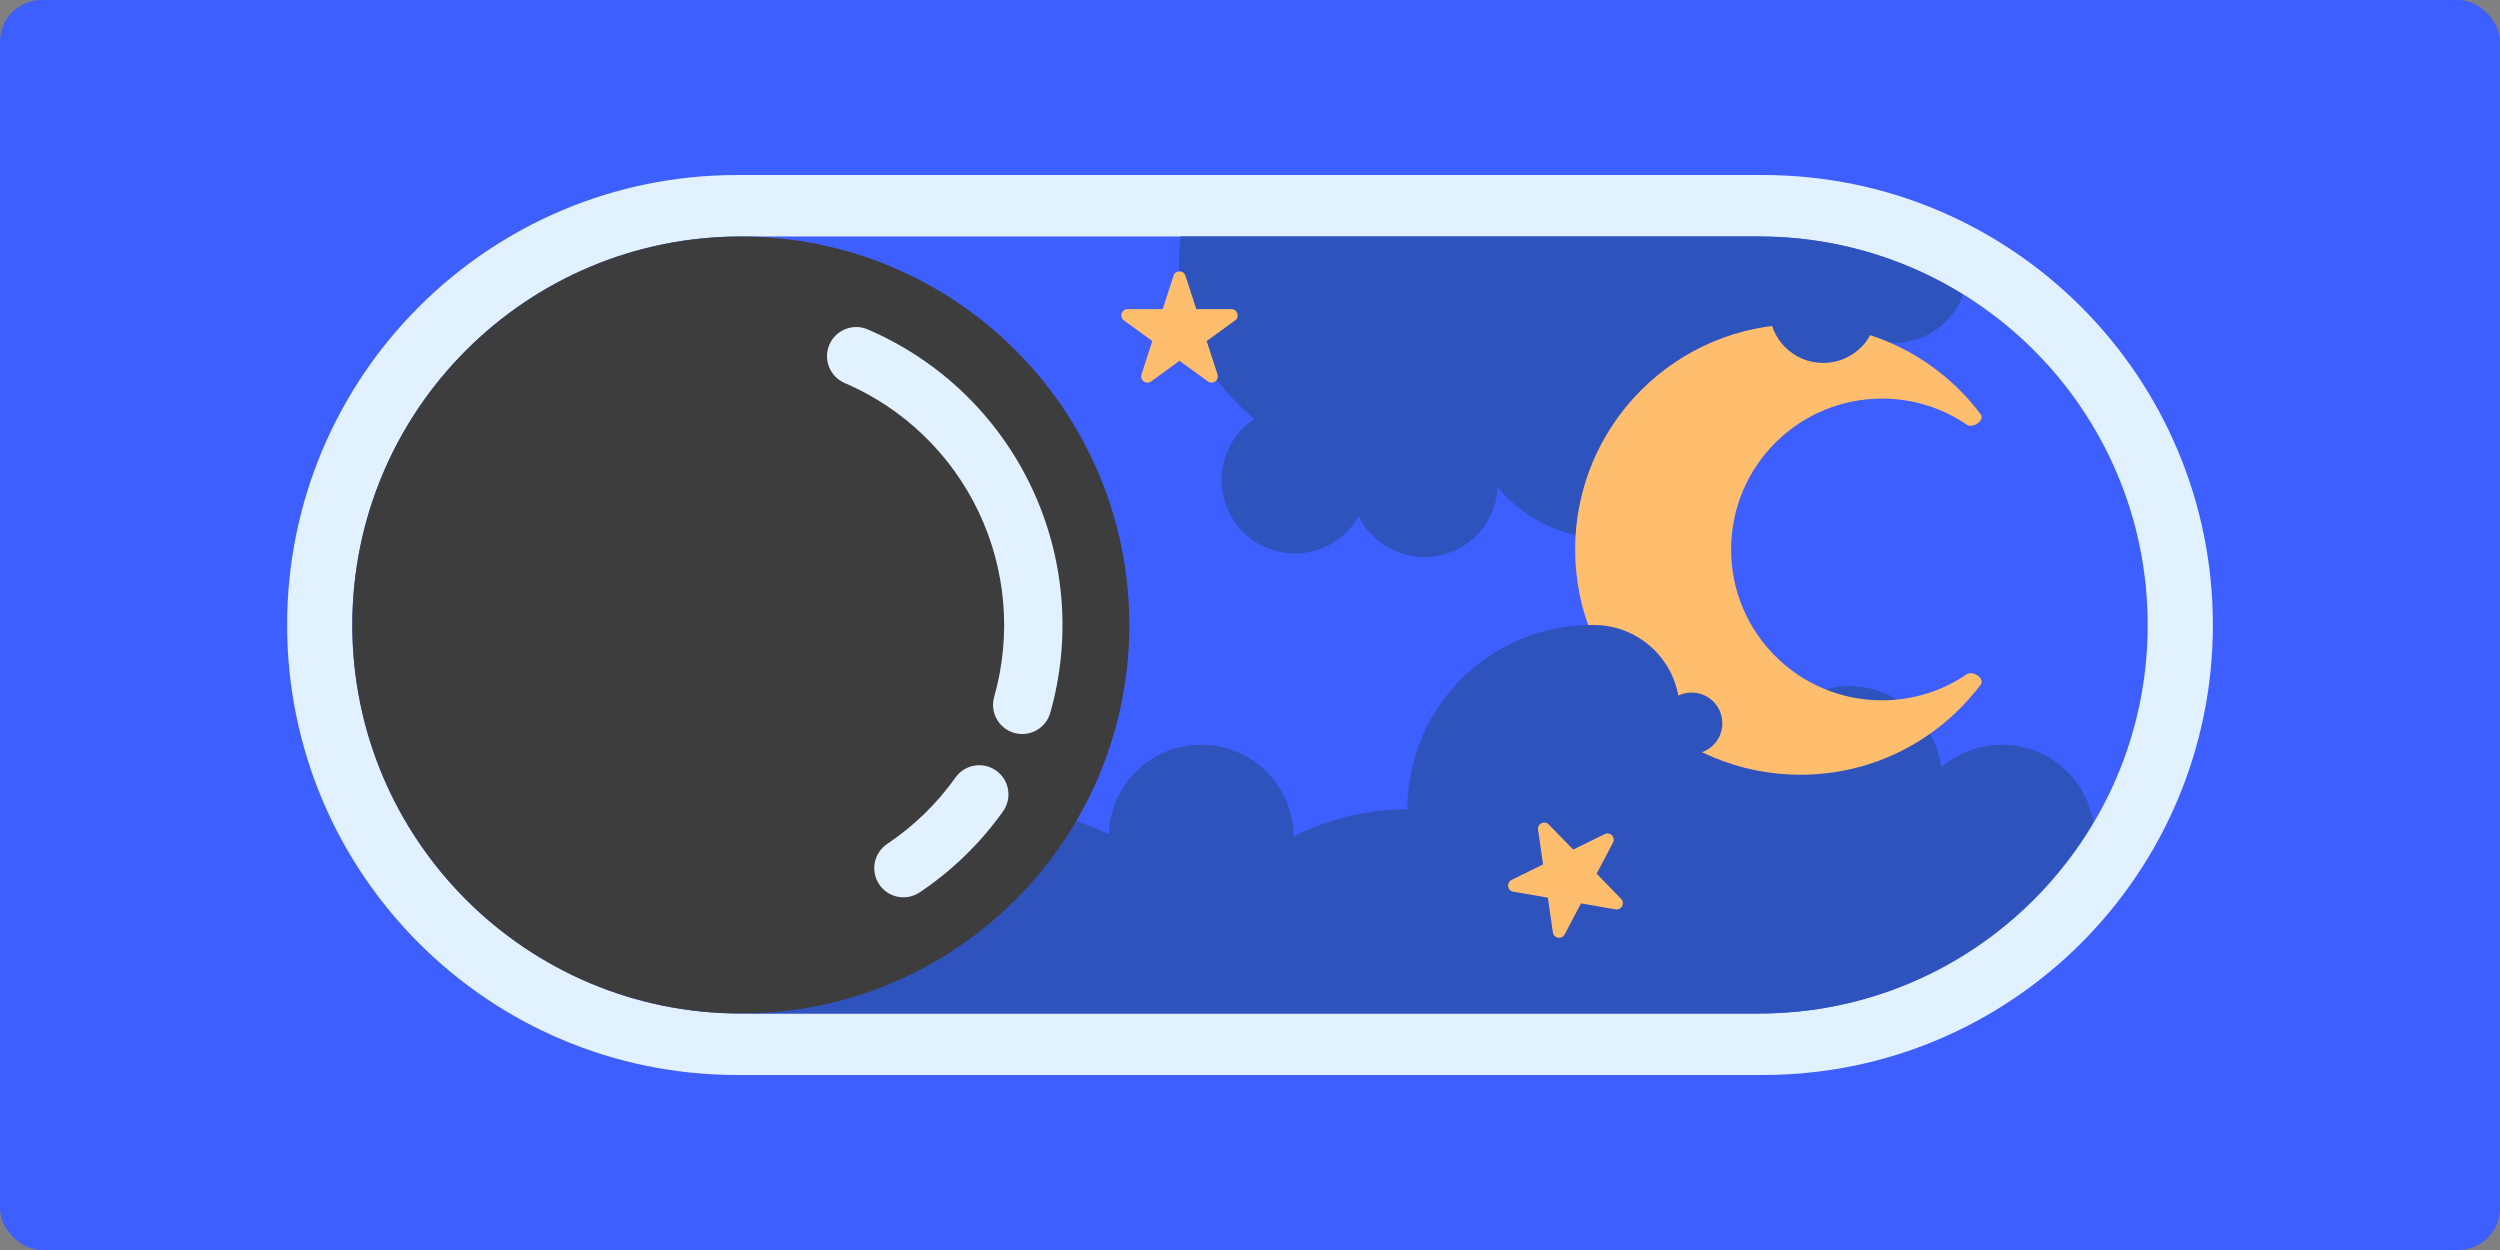
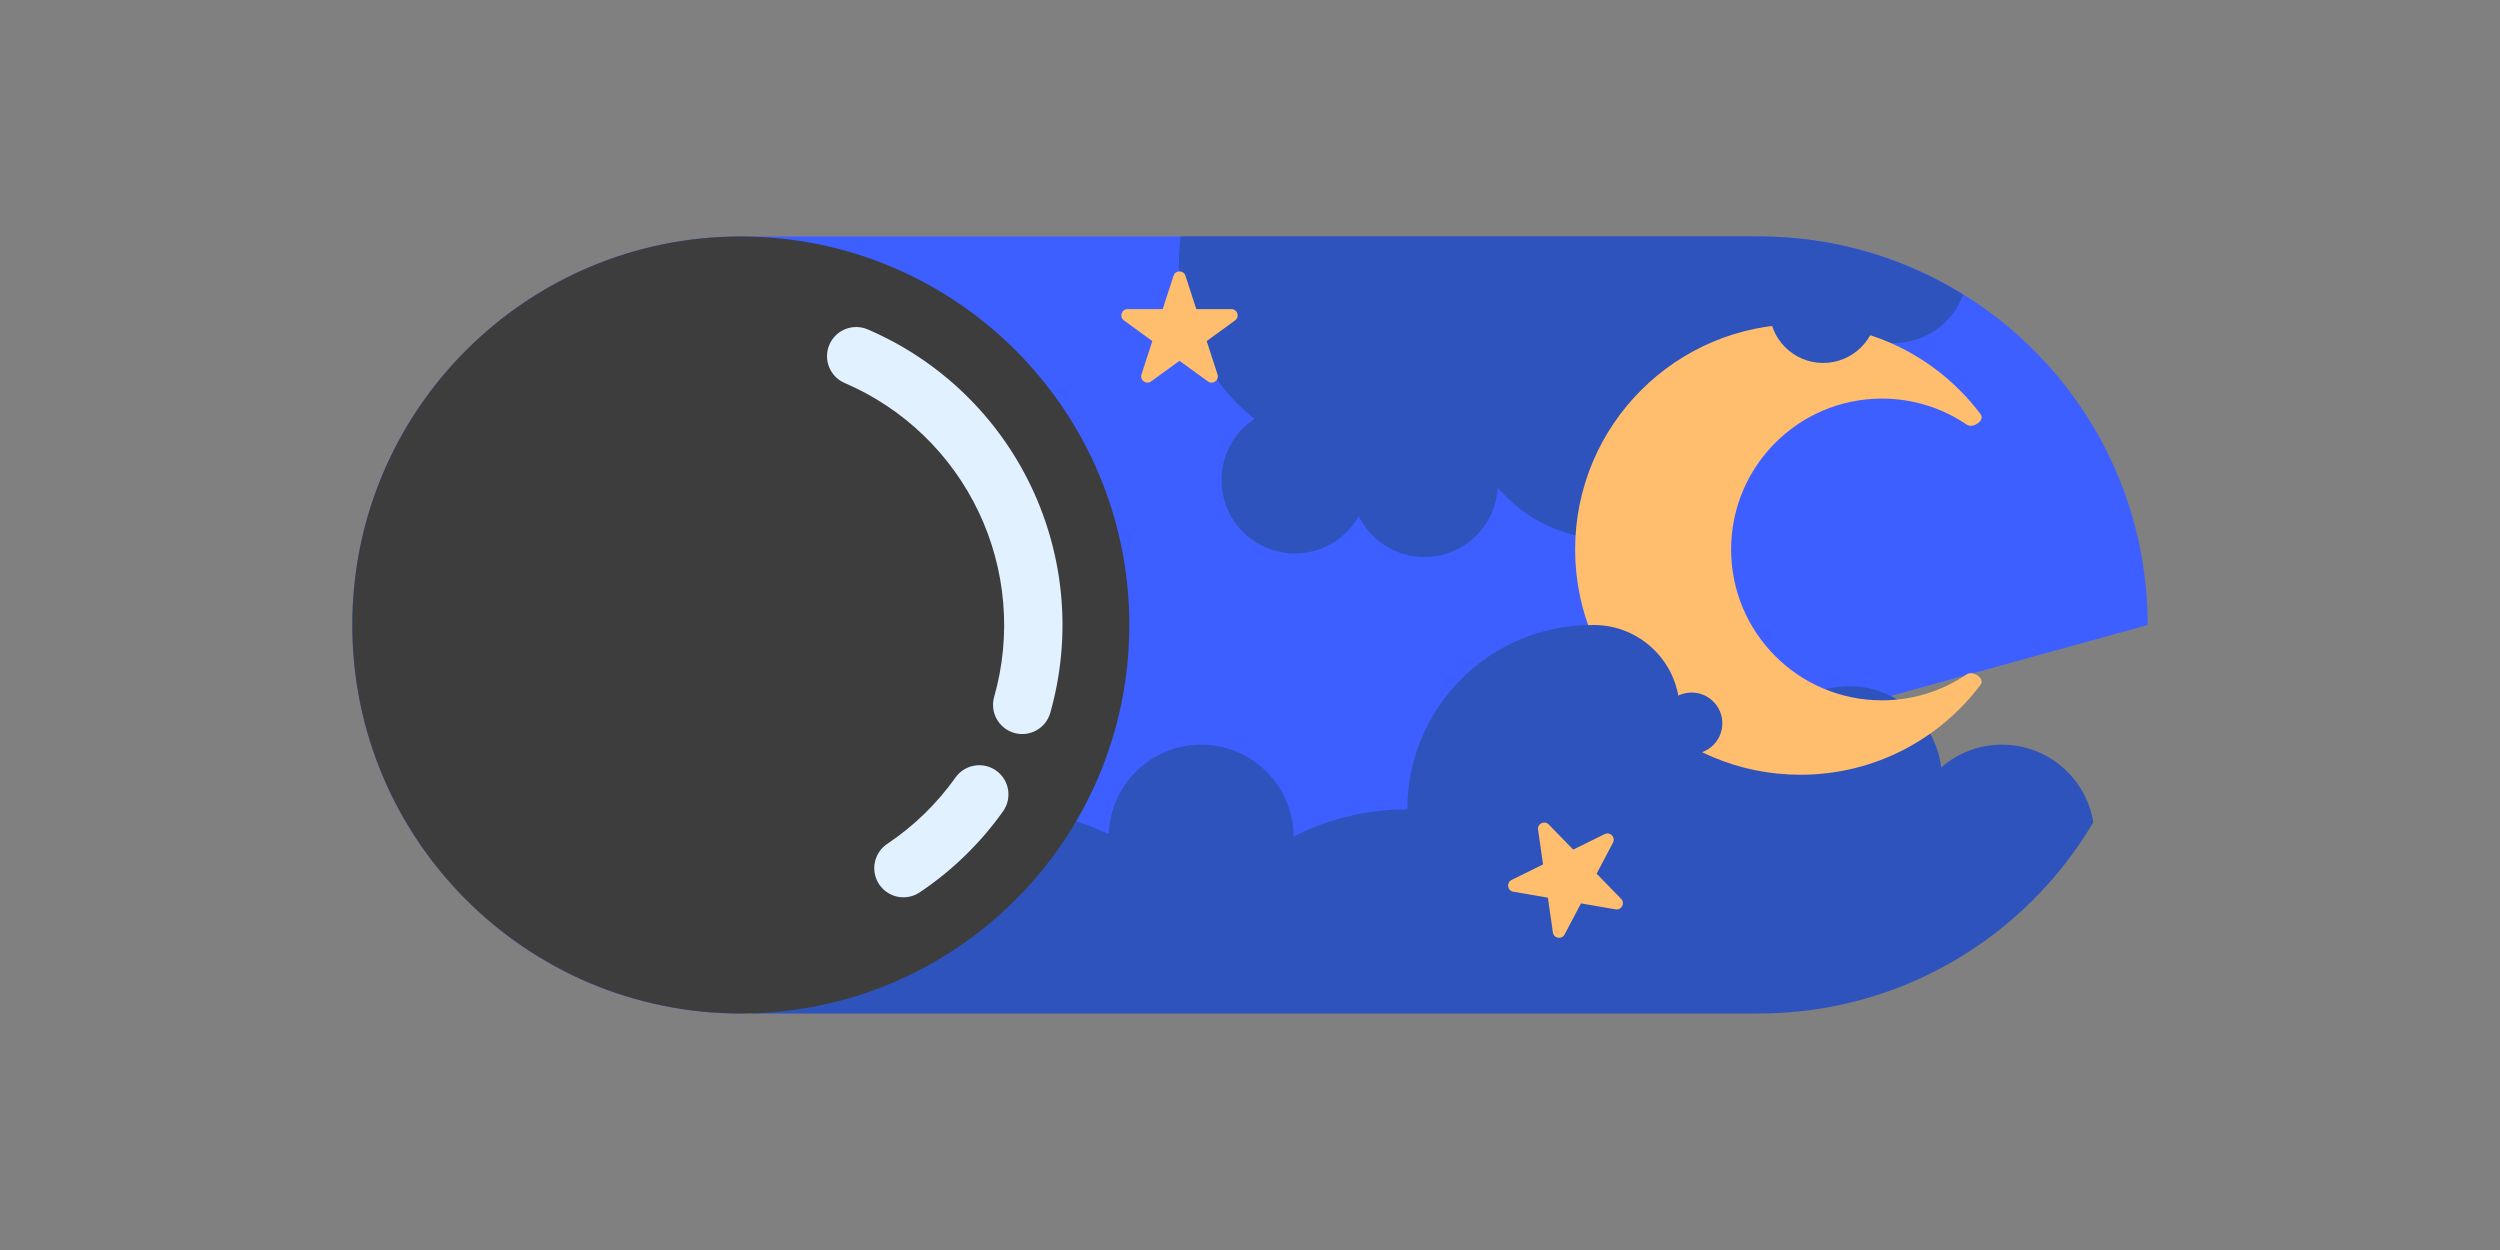
<svg xmlns="http://www.w3.org/2000/svg" fill="none" height="600" viewBox="0 0 1200 600" width="1200">
  <rect x="0" y="0" width="1200" height="600" fill="#808080" stroke="none" />
-   <rect fill="#3e5fff" height="600" rx="20" width="1200" />
-   <path d="M1062.18 300C1062.18 419.29 965.479 515.993 846.189 515.993L353.811 515.993C234.521 515.993 137.818 419.29 137.818 300V300C137.818 180.71 234.521 84.007 353.811 84.007L846.189 84.007C965.479 84.007 1062.18 180.71 1062.18 300V300Z" fill="#e2f1ff" />
-   <path d="M1030.89 300C1030.89 402.992 947.4 486.483 844.408 486.483L355.592 486.483C252.6 486.483 169.109 402.992 169.109 300V300C169.109 197.008 252.6 113.517 355.592 113.517L844.408 113.517C947.4 113.517 1030.89 197.009 1030.89 300V300Z" fill="#3e5fff" />
+   <path d="M1030.89 300L355.592 486.483C252.6 486.483 169.109 402.992 169.109 300V300C169.109 197.008 252.6 113.517 355.592 113.517L844.408 113.517C947.4 113.517 1030.89 197.009 1030.89 300V300Z" fill="#3e5fff" />
  <path clip-rule="evenodd" d="M942.293 141.437C913.774 123.737 880.127 113.517 844.094 113.517L566.713 113.517C564.804 127.961 566.172 143.061 571.332 157.747 577.552 175.456 588.447 190.186 602.147 201.04 588.974 209.724 582.865 226.544 588.331 242.104 594.777 260.453 614.877 270.103 633.226 263.658 641.589 260.72 648.145 254.946 652.194 247.795 659.961 263.543 678.446 271.367 695.43 265.401 709.282 260.535 718.176 247.888 718.931 234.086 737.203 255.595 767.498 264.777 795.715 254.866 832.291 242.018 851.526 201.951 838.678 165.375 853.36 160.218 865.995 151.847 876.071 141.329 882.616 159.505 902.611 169.031 920.871 162.617 931.223 158.981 938.806 150.999 942.293 141.437ZM1004.79 394.676C972.347 449.624 912.525 486.483 844.094 486.483L361.211 486.483C371.874 430.678 420.935 388.502 479.847 388.502 498.603 388.502 516.361 392.777 532.199 400.406 532.955 376.548 552.534 357.438 576.576 357.438 600.978 357.438 620.782 377.124 620.973 401.481 637.354 393.18 655.881 388.502 675.502 388.502 675.502 339.624 715.125 300 764.003 300 801.711 300 833.91 323.582 846.658 356.802 853.323 340.701 869.188 329.373 887.699 329.373 910.396 329.373 929.115 346.403 931.774 368.382 939.579 361.567 949.79 357.438 960.965 357.438 983.048 357.438 1001.37 373.56 1004.79 394.676Z" fill="#2e53bc" fill-rule="evenodd" />
  <path d="M738.266 398.244C737.851 395.368 741.359 393.641 743.385 395.724L755.14 407.807 770.263 400.361C772.871 399.078 775.597 401.88 774.242 404.451L766.384 419.364 778.138 431.447C780.165 433.53 778.342 436.989 775.478 436.495L758.866 433.629 751.007 448.542C749.652 451.113 745.799 450.449 745.384 447.572L742.976 430.888 726.365 428.022C723.501 427.528 722.942 423.658 725.55 422.374L740.673 414.929 738.266 398.244Z" fill="#ffbd6e" />
  <path clip-rule="evenodd" d="M950.713 198.85C952.907 201.77 947.038 205.868 944.018 203.814 932.425 195.933 918.427 191.327 903.352 191.327 863.357 191.327 830.935 223.749 830.935 263.744 830.935 303.738 863.357 336.161 903.352 336.161 918.427 336.161 932.425 331.555 944.018 323.673 947.038 321.62 952.907 325.717 950.713 328.637 930.984 354.896 899.578 371.881 864.204 371.881 804.482 371.881 756.067 323.466 756.067 263.744 756.067 204.021 804.482 155.607 864.204 155.607 899.578 155.607 930.984 172.591 950.713 198.85Z" fill="#ffbd6e" fill-rule="evenodd" />
  <path d="M563.306 132.338C564.204 129.574 568.115 129.574 569.013 132.338L574.222 148.37H591.079C593.985 148.37 595.193 152.089 592.842 153.797L579.205 163.705 584.414 179.737C585.312 182.501 582.148 184.8 579.797 183.091L566.159 173.183 552.522 183.092C550.171 184.8 547.007 182.501 547.905 179.737L553.114 163.705 539.477 153.797C537.126 152.089 538.334 148.37 541.24 148.37H558.097L563.306 132.338Z" fill="#ffbd6e" />
  <path d="M542.075 300C542.075 402.992 458.583 486.483 355.592 486.483 252.6 486.483 169.109 402.992 169.109 300 169.109 197.008 252.6 113.517 355.592 113.517 458.583 113.517 542.075 197.008 542.075 300Z" fill="#3d3d3d" />
  <g fill="#2e53bc">
    <path d="M900.922 148.423C900.922 162.67 889.373 174.219 875.126 174.219 860.879 174.219 849.33 162.67 849.33 148.423 849.33 134.176 860.879 122.627 875.126 122.627 889.373 122.627 900.922 134.176 900.922 148.423Z" />
    <path d="M806.263 341.3C806.263 364.109 787.773 382.6 764.963 382.6 742.154 382.6 723.663 364.109 723.663 341.3 723.663 318.491 742.154 300 764.963 300 787.773 300 806.263 318.491 806.263 341.3Z" />
    <path d="M826.723 347.176C826.723 355.322 820.12 361.926 811.973 361.926 803.827 361.926 797.223 355.322 797.223 347.176 797.223 339.03 803.827 332.426 811.973 332.426 820.12 332.426 826.723 339.03 826.723 347.176Z" />
  </g>
  <path clip-rule="evenodd" d="M486.838 351.808C479.4 349.696 475.082 341.955 477.193 334.517 485.58 304.972 482.923 273.384 469.719 245.655 456.515 217.926 433.667 195.953 405.444 183.84 398.339 180.791 395.051 172.559 398.1 165.454 401.15 158.348 409.382 155.06 416.487 158.11 450.961 172.905 478.87 199.746 494.999 233.617 511.128 267.488 514.373 306.073 504.129 342.163 502.018 349.601 494.276 353.919 486.838 351.808Z" fill="#e2f1ff" fill-rule="evenodd" />
  <path clip-rule="evenodd" d="M422.009 424.492C417.711 418.065 419.437 409.371 425.864 405.072 438.637 396.529 449.746 385.729 458.645 373.2 463.123 366.897 471.863 365.416 478.166 369.894 484.47 374.372 485.95 383.111 481.473 389.415 470.602 404.718 457.033 417.911 441.43 428.347 435.002 432.645 426.308 430.919 422.009 424.492Z" fill="#e2f1ff" fill-rule="evenodd" />
</svg>